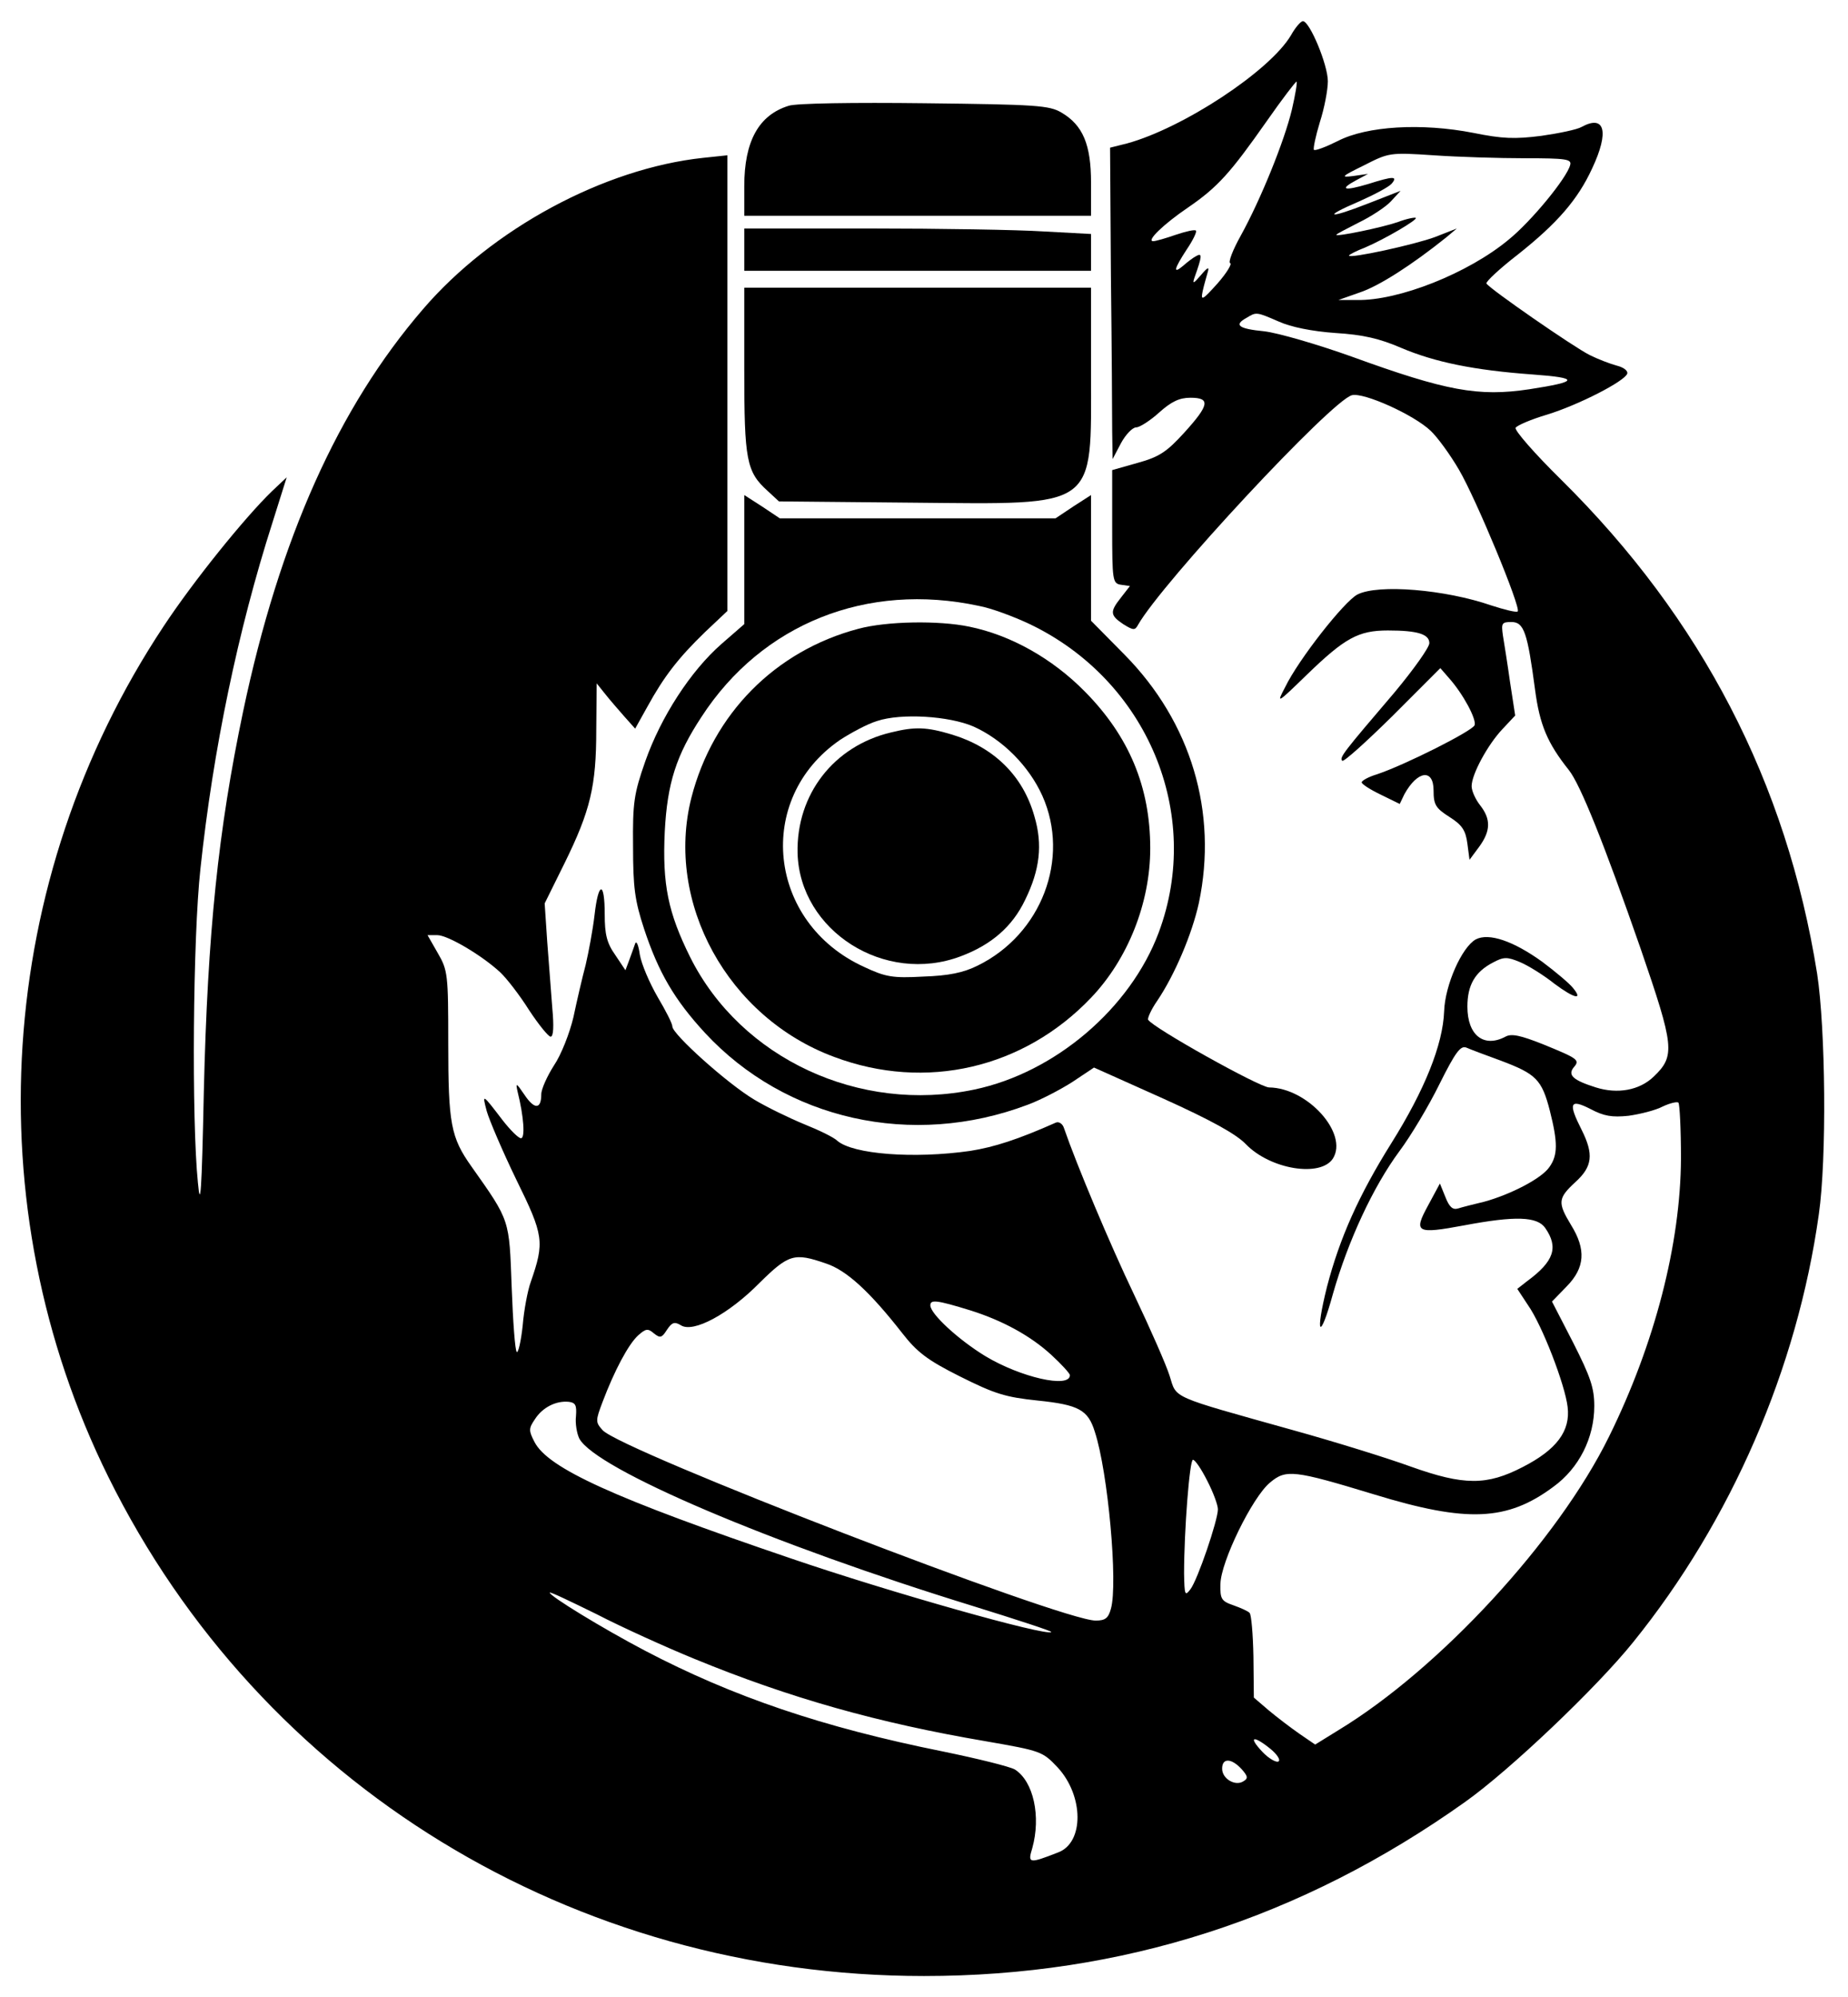
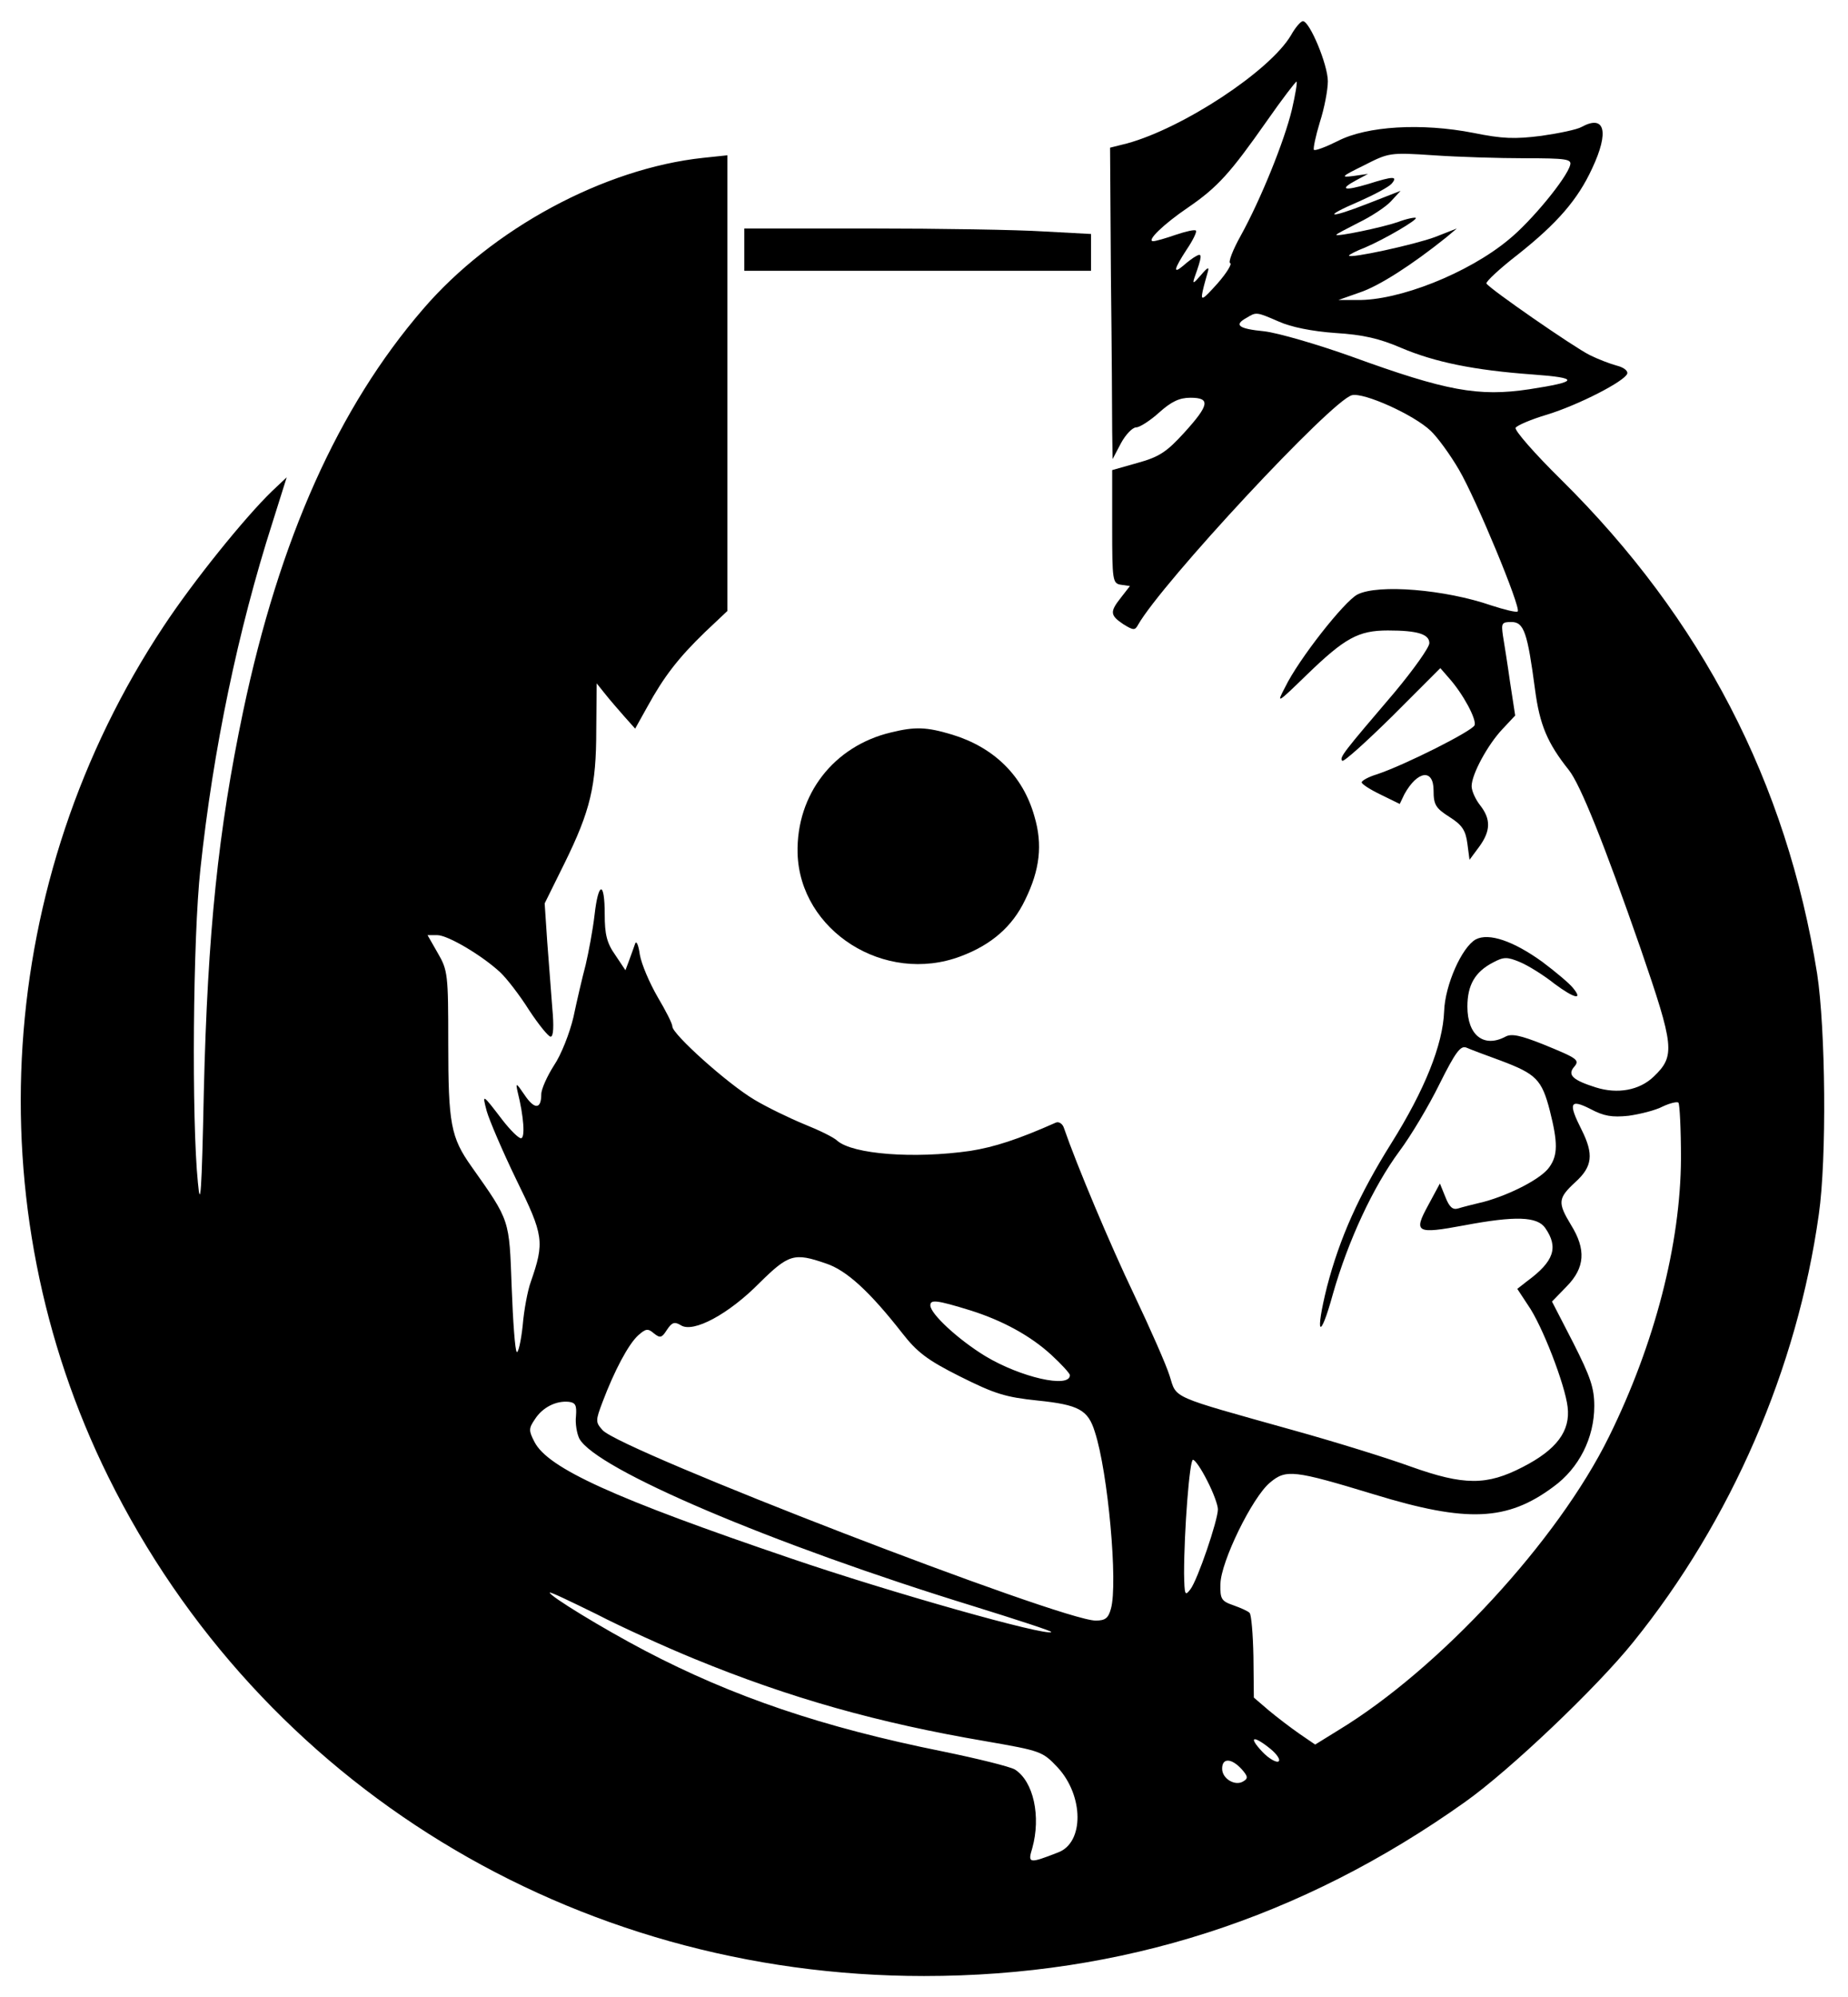
<svg xmlns="http://www.w3.org/2000/svg" version="1.0" width="437pt" height="472pt" viewBox="0 0 437 472" preserveAspectRatio="xMidYMid meet">
  <g transform="translate(0,472) scale(0.1,-0.1)" fill="#000000" stroke="none">
    <path d="M3053 4637 c-50 -85 -256 -220 -388 -256 l-40 -10 2 -303 c2 -167 3 -332 3 -368 l1 -65 20 38 c11 20 27 37 36 37 8 0 33 16 54 35 29 26 48 35 74 35 48 0 45 -17 -15 -83 -41 -45 -59 -57 -110 -71 l-60 -17 0 -134 c0 -128 1 -134 21 -137 l21 -3 -21 -27 c-27 -34 -26 -42 5 -63 24 -15 28 -15 35 -2 56 99 458 531 506 543 28 7 146 -46 186 -84 16 -15 46 -56 67 -92 41 -70 147 -326 139 -335 -3 -3 -31 4 -62 14 -110 38 -268 51 -317 26 -31 -16 -139 -153 -171 -219 -21 -40 -20 -40 52 30 89 86 121 104 191 104 71 0 98 -9 98 -30 0 -10 -37 -62 -82 -116 -122 -143 -131 -154 -124 -162 4 -3 57 45 119 106 l113 113 20 -23 c34 -38 66 -98 61 -112 -6 -14 -165 -94 -231 -116 -20 -6 -36 -15 -36 -19 0 -4 20 -17 45 -29 l45 -22 11 23 c31 56 69 61 69 9 0 -34 5 -42 38 -63 30 -19 38 -32 42 -63 l5 -38 23 31 c27 37 28 65 2 98 -11 14 -20 34 -20 45 0 28 38 98 73 135 l30 32 -12 78 c-6 43 -14 93 -17 111 -4 29 -3 32 20 32 30 0 38 -25 56 -160 11 -83 29 -126 80 -190 27 -34 83 -173 170 -423 79 -230 82 -252 31 -301 -34 -33 -86 -42 -137 -26 -54 17 -67 29 -53 47 16 18 11 21 -72 55 -53 21 -75 26 -89 18 -51 -27 -90 3 -90 71 0 51 18 82 60 104 26 14 34 14 65 1 19 -8 56 -31 81 -51 47 -35 69 -40 43 -9 -8 10 -40 37 -72 61 -68 49 -126 69 -157 53 -33 -18 -73 -108 -75 -170 -3 -79 -46 -186 -125 -312 -77 -123 -122 -224 -152 -339 -29 -116 -17 -130 14 -17 36 126 95 253 157 337 27 36 70 108 95 159 38 76 50 92 64 86 9 -4 46 -18 82 -31 82 -31 96 -44 115 -118 19 -75 19 -105 -1 -133 -18 -27 -92 -65 -154 -82 -25 -6 -53 -13 -62 -16 -13 -4 -21 4 -30 27 l-13 32 -28 -52 c-35 -64 -28 -68 85 -47 122 23 173 21 192 -6 32 -46 21 -79 -43 -126 l-23 -18 25 -38 c34 -48 88 -189 94 -241 7 -57 -26 -101 -106 -142 -85 -44 -139 -44 -265 1 -52 19 -177 58 -278 86 -293 82 -275 74 -292 128 -8 26 -46 112 -84 192 -57 119 -136 307 -166 394 -3 10 -12 16 -19 13 -90 -40 -146 -58 -203 -67 -133 -19 -277 -8 -314 24 -8 8 -43 25 -78 39 -34 14 -88 40 -118 58 -64 38 -194 155 -194 173 0 7 -16 38 -35 70 -19 33 -38 77 -42 100 -3 22 -8 34 -11 26 -3 -8 -9 -26 -14 -39 l-9 -24 -24 36 c-20 28 -25 49 -25 96 0 80 -15 78 -24 -1 -4 -35 -14 -88 -21 -118 -8 -30 -21 -86 -29 -124 -9 -38 -29 -89 -46 -114 -16 -25 -30 -56 -30 -68 0 -36 -16 -37 -40 -1 -19 28 -21 29 -16 7 15 -60 18 -110 8 -110 -6 0 -25 19 -43 42 -49 64 -49 64 -38 22 6 -21 37 -94 70 -162 65 -132 67 -147 34 -242 -7 -19 -16 -66 -19 -103 -4 -38 -11 -66 -14 -62 -4 3 -9 72 -12 153 -6 161 -3 155 -95 285 -49 69 -55 101 -55 292 0 162 -1 172 -25 213 l-24 42 23 0 c25 0 106 -48 149 -88 15 -14 46 -54 68 -89 23 -35 46 -63 51 -63 7 0 8 25 4 68 -3 37 -8 108 -12 157 l-6 90 47 95 c61 124 75 182 75 315 l1 110 20 -25 c11 -14 32 -38 46 -54 l25 -28 29 52 c39 71 73 115 136 176 l53 50 0 539 0 538 -57 -6 c-235 -25 -500 -168 -663 -358 -200 -232 -339 -542 -425 -950 -59 -281 -84 -523 -93 -899 -5 -239 -8 -280 -14 -215 -15 148 -12 579 6 742 30 282 89 564 170 817 l34 108 -35 -33 c-65 -63 -186 -213 -256 -319 -398 -600 -448 -1369 -131 -2010 360 -728 1099 -1180 1929 -1180 468 0 892 136 1279 411 106 75 312 271 398 378 232 287 388 647 439 1011 19 132 16 438 -4 569 -72 451 -273 839 -605 1167 -63 62 -111 117 -108 123 4 6 37 20 74 31 75 23 184 79 190 97 2 7 -9 15 -25 19 -15 4 -44 15 -64 25 -38 19 -236 156 -244 169 -2 4 31 35 75 69 92 73 141 129 175 203 41 87 30 128 -25 98 -10 -6 -53 -15 -95 -21 -63 -8 -92 -7 -161 7 -123 24 -252 16 -320 -19 -28 -14 -54 -24 -57 -21 -2 3 4 32 14 65 11 34 19 77 19 97 0 39 -43 142 -59 142 -5 0 -18 -15 -28 -33z m2 -176 c-18 -75 -74 -213 -121 -298 -19 -34 -30 -63 -25 -65 5 -1 -8 -23 -30 -48 -36 -40 -40 -42 -35 -18 3 14 9 34 12 45 4 13 0 12 -16 -7 -18 -21 -21 -22 -15 -5 18 50 18 58 4 50 -8 -4 -22 -15 -31 -23 -25 -21 -22 -8 8 38 15 22 25 43 22 45 -3 3 -24 -2 -48 -10 -23 -8 -47 -15 -53 -15 -17 0 24 40 83 80 70 48 100 82 185 203 37 53 70 96 71 94 2 -2 -3 -31 -11 -66z m551 -115 c97 0 111 -2 107 -16 -8 -31 -92 -133 -145 -176 -96 -80 -261 -145 -359 -143 l-44 0 51 18 c45 15 123 65 204 130 l25 21 -51 -20 c-48 -18 -204 -52 -204 -44 0 2 17 11 38 19 47 20 125 66 120 70 -2 2 -22 -2 -43 -10 -38 -13 -145 -35 -145 -30 0 2 24 14 53 29 29 14 64 37 76 50 l23 25 -77 -30 c-94 -37 -110 -33 -21 5 36 16 70 34 77 42 15 18 4 18 -56 -1 -57 -17 -69 -13 -28 9 l28 15 -35 -5 c-31 -4 -28 -1 25 25 59 30 61 31 165 24 58 -4 155 -7 216 -7z m-582 -386 c29 -13 78 -23 134 -27 65 -4 104 -13 155 -35 80 -34 173 -53 311 -63 112 -8 110 -17 -8 -35 -120 -18 -196 -4 -419 77 -81 29 -174 56 -207 60 -62 6 -73 15 -42 32 23 14 23 14 76 -9z m827 -1877 c28 4 64 13 81 22 17 8 34 12 37 9 3 -3 6 -63 6 -132 -1 -202 -62 -438 -170 -657 -121 -246 -401 -549 -640 -694 l-55 -34 -38 26 c-20 14 -53 39 -72 55 l-35 30 -1 97 c-1 53 -5 99 -9 103 -3 4 -21 12 -38 18 -29 10 -32 15 -31 51 1 52 75 204 117 239 38 32 56 30 247 -28 219 -67 314 -63 423 18 61 44 97 116 97 191 0 43 -9 69 -50 150 l-50 97 35 36 c43 44 46 87 10 145 -32 53 -31 63 10 101 41 37 44 66 15 124 -32 63 -28 74 21 49 32 -17 51 -20 90 -16z m-1898 -349 c49 -16 104 -67 180 -164 35 -45 59 -64 137 -103 82 -41 107 -49 184 -57 97 -10 119 -22 135 -74 31 -94 55 -359 38 -418 -6 -22 -13 -28 -36 -28 -81 0 -1123 402 -1166 450 -17 19 -17 22 0 67 28 74 61 136 84 157 18 16 23 17 37 5 15 -12 19 -11 31 8 12 18 18 20 33 11 29 -19 113 26 186 100 69 68 82 72 157 46z m342 -111 c76 -24 142 -60 191 -105 24 -22 44 -44 44 -48 0 -32 -117 -5 -200 45 -64 39 -130 100 -130 120 0 14 14 13 95 -12z m-933 -250 c-2 -17 2 -41 8 -53 39 -72 454 -249 932 -396 103 -32 186 -59 184 -61 -10 -11 -382 94 -616 174 -418 142 -574 213 -606 275 -14 27 -14 32 1 54 18 28 50 44 80 41 16 -2 19 -8 17 -34z m1493 -153 c14 -27 25 -57 25 -67 0 -26 -48 -167 -65 -189 -13 -17 -14 -14 -15 37 0 101 13 269 21 269 5 0 20 -22 34 -50z m-1214 -420 c226 -93 436 -152 689 -195 132 -23 135 -24 171 -62 62 -67 63 -178 1 -201 -69 -27 -72 -26 -61 10 21 75 3 158 -41 186 -12 7 -89 26 -172 43 -283 57 -495 129 -703 238 -101 53 -225 129 -225 137 0 3 50 -21 111 -51 60 -31 164 -78 230 -105z m1363 -213 c16 -13 25 -27 19 -30 -5 -3 -23 7 -38 23 -34 36 -22 40 19 7z m-68 -48 c15 -17 16 -22 4 -29 -19 -12 -50 6 -50 30 0 26 22 25 46 -1z" />
-     <path d="M1865 4470 c-71 -22 -105 -84 -105 -190 l0 -70 410 0 410 0 0 78 c0 90 -19 136 -70 166 -29 17 -59 19 -324 22 -166 2 -304 0 -321 -6z" />
    <path d="M1760 4130 l0 -50 410 0 410 0 0 43 0 44 -112 6 c-62 4 -247 7 -410 7 l-298 0 0 -50z" />
-     <path d="M1760 3845 c0 -212 5 -240 55 -285 l27 -25 316 -3 c441 -4 422 -17 422 306 l0 202 -410 0 -410 0 0 -195z" />
-     <path d="M1760 3398 l0 -153 -54 -47 c-73 -64 -143 -172 -180 -277 -27 -77 -30 -98 -29 -201 0 -97 4 -128 26 -195 34 -103 72 -168 144 -246 191 -206 490 -273 763 -170 30 11 78 36 106 54 l51 34 163 -73 c113 -51 173 -84 196 -108 58 -60 177 -79 206 -34 37 59 -60 167 -151 168 -22 0 -275 141 -286 160 -2 3 7 24 21 44 42 62 83 159 99 232 45 214 -18 427 -176 587 l-79 80 0 149 0 148 -42 -27 -42 -28 -326 0 -326 0 -42 28 -42 27 0 -152z m555 -110 c28 -5 82 -25 120 -43 278 -133 410 -448 305 -729 -67 -179 -245 -331 -436 -371 -271 -57 -552 73 -672 313 -52 105 -66 171 -60 297 6 114 27 180 87 271 143 220 391 319 656 262z" />
-     <path d="M2030 3234 c-197 -52 -344 -201 -395 -399 -63 -248 86 -520 338 -613 216 -81 448 -27 607 140 87 91 140 224 140 353 0 145 -50 265 -155 371 -77 78 -175 133 -273 153 -72 15 -195 13 -262 -5z m272 -231 c69 -31 131 -93 163 -164 66 -148 -2 -327 -153 -401 -34 -17 -69 -24 -129 -26 -72 -4 -89 -1 -140 23 -228 104 -259 397 -57 536 26 17 65 38 88 45 57 19 170 12 228 -13z" />
    <path d="M2107 2989 c-135 -32 -224 -146 -221 -285 5 -184 206 -312 386 -244 72 27 122 70 152 133 35 71 42 131 22 198 -27 96 -96 163 -195 193 -60 18 -87 19 -144 5z" />
  </g>
</svg>